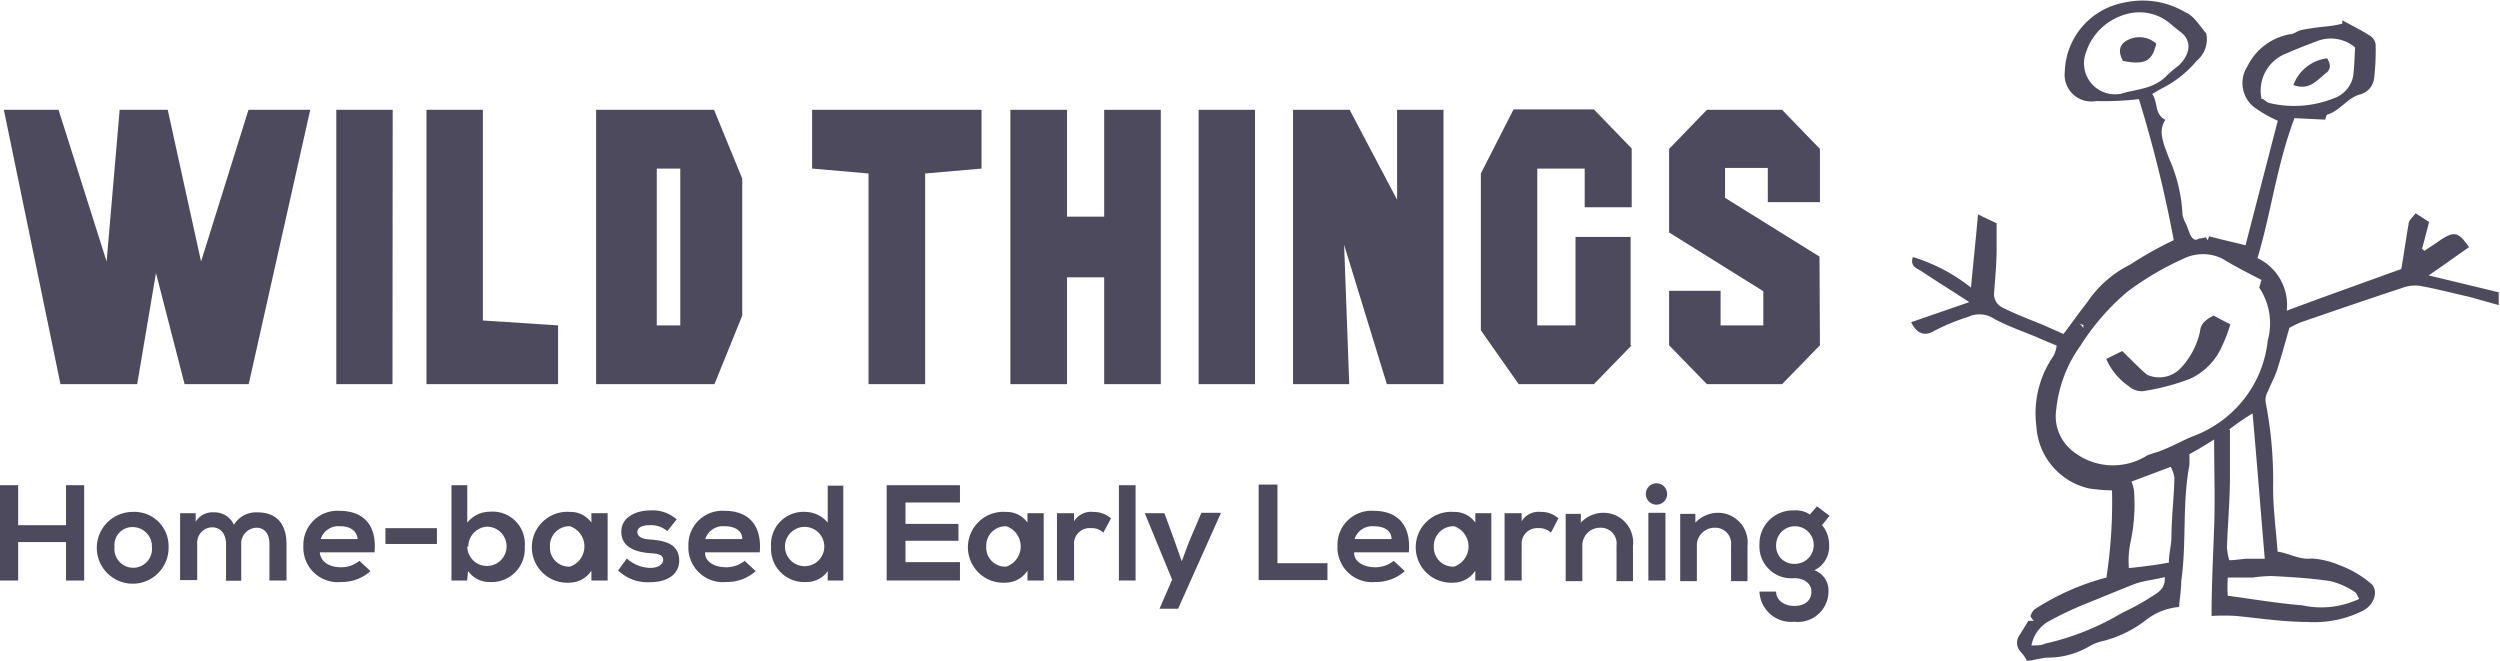
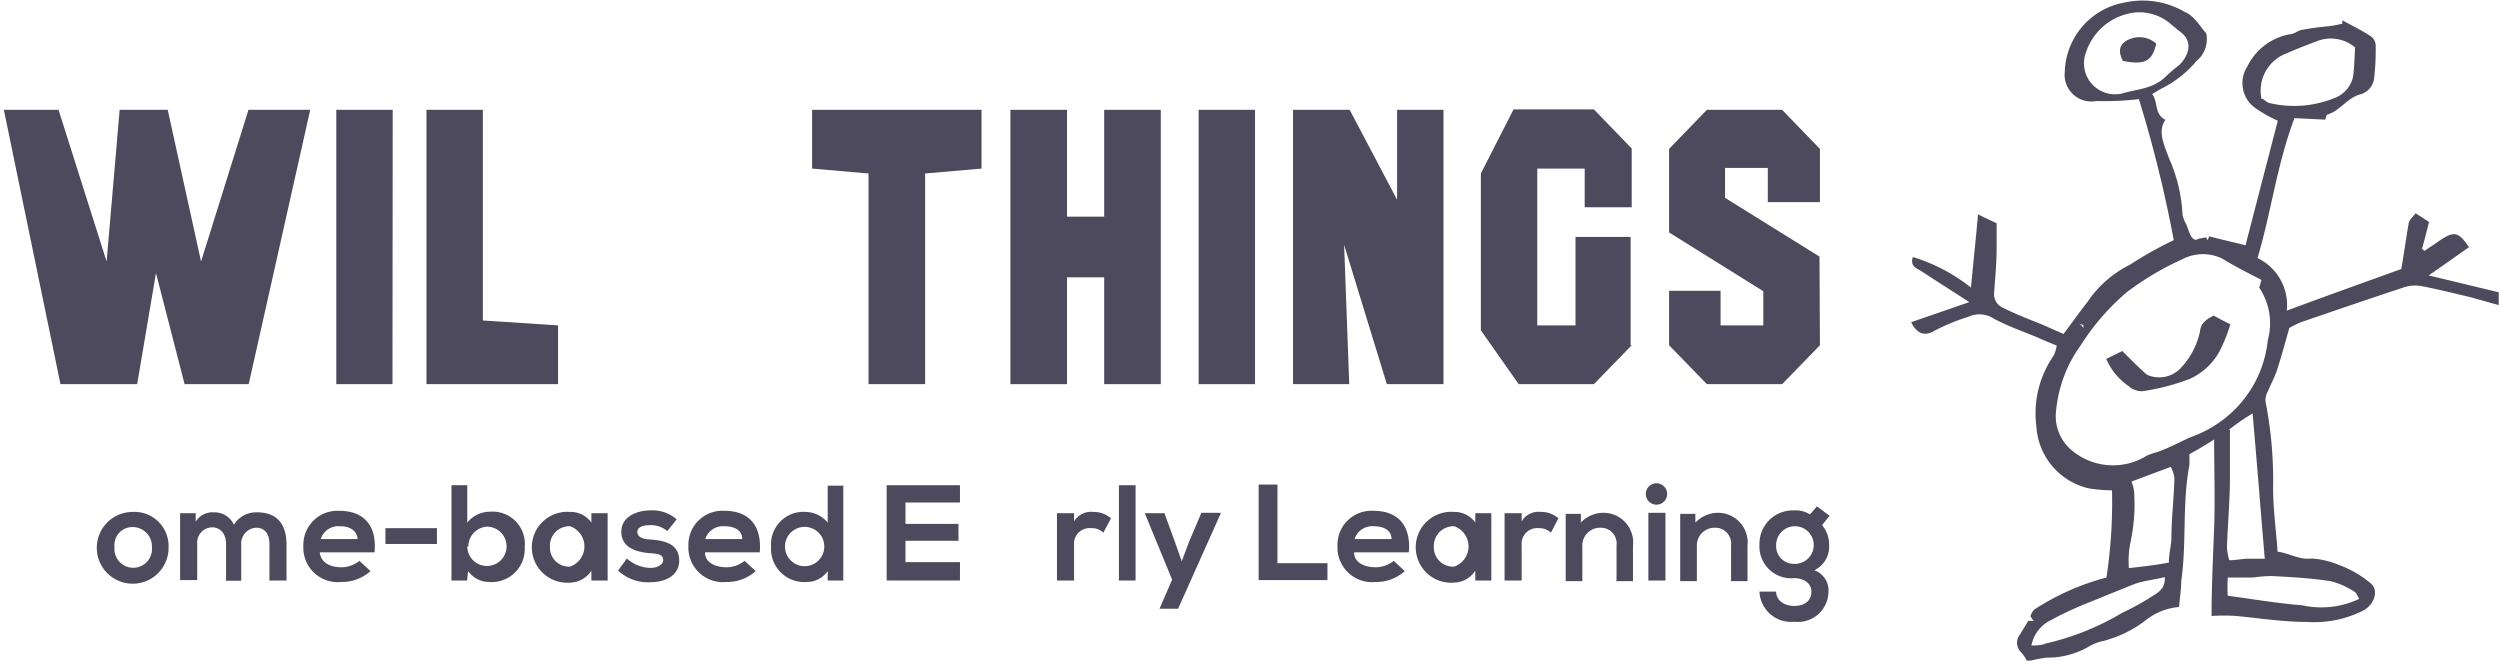
<svg xmlns="http://www.w3.org/2000/svg" id="Layer_1" data-name="Layer 1" viewBox="0 0 117.01 30.92">
  <defs>
    <style>.cls-1{fill:none;}.cls-2{clip-path:url(#clip-path);}.cls-3{fill:#4e4a5d;}</style>
    <clipPath id="clip-path" transform="translate(-12.26 -6.54)">
      <rect class="cls-1" x="-4.89" y="6.54" width="151.29" height="30.92" />
    </clipPath>
  </defs>
  <g class="cls-2">
    <path class="cls-3" d="M115.14,17.72l.37-.07.08.14a1.46,1.46,0,0,1,.07-.19c.52.14,1.06.26,1.7.42.49-1.9,1-3.86,1.51-5.83a5.94,5.94,0,0,1-1.13-.65,1.44,1.44,0,0,1-.29-1.9,2.76,2.76,0,0,1,2-1.5c.19,0,.38-.19.59-.21.38-.07.78-.12,1.16-.16s.45-.07.69-.12c0,0,0-.11,0-.16.45.25.9.46,1.32.74a.55.55,0,0,1,.24.39,11.71,11.71,0,0,1-.07,1.58.89.89,0,0,1-.66.76c-.59.16-.92.74-1.49.93-.1,0-.12.21-.14.25l-1.44-.07c-.83,2.2-1.09,4.42-1.73,6.55a2.43,2.43,0,0,1,1.37,2.46c1.82-.68,3.57-1.3,5.36-1.95.12-.69.22-1.41.34-2.1,0-.19.21-.33.33-.51l.63.41c-.11.42-.21.84-.33,1.25,0,0,.07.07.12.1.24-.17.47-.31.69-.47.68-.46.89-.44,1.39.3-.61.42-1.21.86-1.89,1.32l3.28.79c0,.16,0,.35,0,.6l-1.32-.37c-.78-.18-1.59-.39-2.36-.53a1.65,1.65,0,0,0-.76.07c-1.61.53-3.24,1.09-4.84,1.64a5,5,0,0,0-.52.26c-.19.67-.36,1.29-.55,1.89-.11.37-.3.7-.45,1.07a.82.82,0,0,0-.11.51,19,19,0,0,1,.35,4c0,1,.14,2,.21,3,.55.07,1,.39,1.59.32a3.91,3.91,0,0,1,1.3.31,4.83,4.83,0,0,1,1.44.83c.42.3.23,1-.31,1.29a5.07,5.07,0,0,1-2.62.54c-1.11,0-2.22-.17-3.33-.28a9,9,0,0,0-1.16,0c0-1.39.07-2.76.12-4.12s0-2.73,0-4.14c-.36.23-.74.46-1.16.69a4.88,4.88,0,0,1,0,.53c-.34,1.79-.12,3.61-.38,5.42,0,.39-.07.79-.1,1.2a2.88,2.88,0,0,0-1.51.58,5.51,5.51,0,0,1-2,1,2.33,2.33,0,0,0-.64.23,3.87,3.87,0,0,1-2.06.56,7.52,7.52,0,0,0-.9.18,1.71,1.71,0,0,0-.33-.48.61.61,0,0,1,0-.79c.12-.21.26-.42.38-.63h.26c-.07-.07-.09-.13-.14-.18s.09-.3.19-.37a11.63,11.63,0,0,1,3.35-1.48,23.31,23.31,0,0,0,.26-4.08,7.61,7.61,0,0,1-1.08-.09,3.17,3.17,0,0,1-2.46-2.91,4.72,4.72,0,0,1,.8-3.29,1.42,1.42,0,0,0,.15-.49c-.29-.11-.62-.25-.93-.39-.68-.28-1.39-.53-2-.86a1.24,1.24,0,0,0-1.21-.09,9.74,9.74,0,0,0-1.58.65c-.45.28-.83.14-1.09-.4l2.72-.94c-.78-.51-1.49-.95-2.2-1.42-.23-.16-.59-.23-.44-.69A8.23,8.23,0,0,1,104.51,20c.11-1.21.23-2.29.33-3.43.26.14.54.26.87.42,0,.35,0,.76,0,1.18,0,.69-.07,1.41-.12,2.11a.69.69,0,0,0,.43.67c.59.3,1.2.53,1.82.78l1,.44c.37-.48.73-1,1.11-1.48a5.16,5.16,0,0,1,2-1.76,17.61,17.61,0,0,1,2.05-1.15,59.39,59.39,0,0,0-1.63-6.6,14.25,14.25,0,0,1-2,.09A1.25,1.25,0,0,1,108.9,9.9a3.39,3.39,0,0,1,2.79-3.24,3.93,3.93,0,0,1,2.83.44c.45.18.73.71,1,1a1.31,1.31,0,0,1-.45,1.29,5.12,5.12,0,0,1-1.65,1.3c-.14.07-.26.16-.43.25.29.38.08.93.62,1.21-.38.55-.05,1.18.16,1.78a7.26,7.26,0,0,1,.64,2.66,1.6,1.6,0,0,0,.17.44c.07.16.12.33.19.49S115,17.84,115.14,17.72Zm3,1.94c-.61-.32-1.23-.62-1.84-1a2.06,2.06,0,0,0-1.87,0,13.68,13.68,0,0,0-2.62,1.55,11,11,0,0,0-2.17,2.5,6.18,6.18,0,0,0-1.14,3,2.08,2.08,0,0,0,.66,1.85,3,3,0,0,0,3.59.3,3.38,3.38,0,0,1,.48-.16c.18-.07.37-.14.56-.23.38-.16.74-.37,1.11-.51a5.49,5.49,0,0,0,2.25-1.57,5.34,5.34,0,0,0,1.25-2.92A3,3,0,0,0,118,20,1.93,1.93,0,0,0,118.09,19.66Zm-6.64-8.72c.69-.23,1.56-.21,2.17-.86a6.57,6.57,0,0,1,.57-.48c.5-.49.69-1.16,0-1.62l-.34-.28a2.23,2.23,0,0,0-2.07-.51A2.73,2.73,0,0,0,109.89,9,1.45,1.45,0,0,0,111.45,10.94Zm6.66.23c.1.05.19.16.31.19a5,5,0,0,0,3-.21,1.4,1.4,0,0,0,.92-1c.07-.49.07-1,.1-1.39a1.77,1.77,0,0,0-1.82-.28c-.48.18-.92.35-1.37.55A1.86,1.86,0,0,0,118.11,11.17Zm-1.53,15.48c0,.77,0,1.48,0,2.2,0,1.11-.1,2.2-.14,3.31a2.78,2.78,0,0,0,.11.6c.34,0,.6-.07.88-.07s.57,0,.78,0c-.19-2.22-.36-4.44-.57-6.8C117.19,26.19,116.89,26.42,116.58,26.65Zm-2.86,6.23c0-.37.09-.72.12-1.09,0-1,.12-1.92.14-2.89a1.53,1.53,0,0,0-.17-.51l-1.84.69a1.84,1.84,0,0,1,.12.42,8.44,8.44,0,0,1-.17,2.45,4.22,4.22,0,0,0-.07,1.18C112.52,33.06,113.08,33,113.72,32.88Zm2.81,1.55c1.18.16,2.29.35,3.43.44a4.15,4.15,0,0,0,2.67-.3c-.08-.12-.12-.28-.22-.33a3.46,3.46,0,0,0-1.13-.5c-.9-.14-1.82-.19-2.74-.24a6.65,6.65,0,0,0-.88.07c-.37,0-.75,0-1.18,0C116.51,33.92,116.51,34.18,116.53,34.43Zm-3-.88c-.47.12-.92.16-1.35.3-.85.33-1.65.67-2.48,1a16.08,16.08,0,0,0-1.51.72,1.65,1.65,0,0,0-.9,1.18c.26,0,.45,0,.66-.09a12.28,12.28,0,0,0,3.59-1.44,11.65,11.65,0,0,0,1.35-.74C113.2,34.31,113.62,34.13,113.58,33.55Zm-3.81-11.66c0-.05,0-.12,0-.14s-.07,0-.19-.07A1.13,1.13,0,0,1,109.77,21.89Z" transform="translate(-12.26 -6.54)" />
    <path class="cls-3" d="M115.87,21.31c.24.14.47.25.78.41a7.59,7.59,0,0,1-.38,1,3,3,0,0,1-1.51,1.55,10.36,10.36,0,0,1-2.22.58.91.91,0,0,1-.64-.23,3,3,0,0,1-1.06-1.28l.75-.37c.38.37.76.77,1.16,1.11a1.39,1.39,0,0,0,1.63-.37,3.61,3.61,0,0,0,.85-1.66C115.26,21.65,115.56,21.47,115.87,21.31Z" transform="translate(-12.26 -6.54)" />
    <path class="cls-3" d="M111.62,9.39c-.17-.33-.22-.63.07-.88a1.19,1.19,0,0,1,1.49.07C113,9.39,112.66,9.6,111.62,9.39Z" transform="translate(-12.26 -6.54)" />
-     <path class="cls-3" d="M119.6,10.52a1.93,1.93,0,0,1,1.58-1.25c.15.26.19.44,0,.65C120.71,10.27,120.38,10.8,119.6,10.52Z" transform="translate(-12.26 -6.54)" />
    <path class="cls-3" d="M26.78,11.68,23.9,24.52h-3l-1.34-5.2-.88,5.2H15.09L12.44,11.68H15l2.25,7.1.61-7.1h2.25l1.56,7.1,2.22-7.1Z" transform="translate(-12.26 -6.54)" />
    <path class="cls-3" d="M30.63,24.52H28V11.68h2.64Z" transform="translate(-12.26 -6.54)" />
    <path class="cls-3" d="M38.38,24.52H32.22V11.68h2.64v9.86l3.52.23Z" transform="translate(-12.26 -6.54)" />
-     <path class="cls-3" d="M47,21.31l-1.3,3.21H40.16V11.68h5.52L47,14.9Zm-2.9.46V14.43H43v7.34Z" transform="translate(-12.26 -6.54)" />
    <path class="cls-3" d="M58.2,14.43l-2.64.23v9.86H52.91V14.66l-2.64-.23V11.68H58.2Z" transform="translate(-12.26 -6.54)" />
    <path class="cls-3" d="M66.59,24.52H63.94v-5H62.2v5H59.55V11.68H62.2v5h1.74v-5h2.65Z" transform="translate(-12.26 -6.54)" />
    <path class="cls-3" d="M71,24.52H68.36V11.68H71Z" transform="translate(-12.26 -6.54)" />
    <path class="cls-3" d="M79.82,24.52H77.17l-2-6.52.24,6.52H72.78V11.68h2.65l2.22,4.21V11.68h2.17Z" transform="translate(-12.26 -6.54)" />
-     <path class="cls-3" d="M88.63,22.7l-1.77,1.82H83.34L81.57,22V14.66l1.53-3h3.76l1.77,1.83v2.75h-2.2V14.43H84.21v7.34H86L86,17.63h2.58V22.7Z" transform="translate(-12.26 -6.54)" />
+     <path class="cls-3" d="M88.63,22.7l-1.77,1.82H83.34L81.57,22V14.66l1.53-3h3.76l1.77,1.83v2.75h-2.2V14.43H84.21v7.34H86L86,17.63h2.58V22.7" transform="translate(-12.26 -6.54)" />
    <path class="cls-3" d="M97.44,22.7l-1.77,1.82H92.15L90.38,22.7V20.15h2.41v1.62h2v-1.6l-4.41-2.75V13.51l1.77-1.83h3.52l1.77,1.83V16H95v-1.6H93V15.8l4.42,2.75Z" transform="translate(-12.26 -6.54)" />
-     <path class="cls-3" d="M15.35,33.71v-1.8H13.11v1.8h-.85V29.25h.85v1.87h2.24V29.25h.85v4.46Z" transform="translate(-12.26 -6.54)" />
    <path class="cls-3" d="M20.15,32.14a1.68,1.68,0,1,1-1.7-1.64A1.6,1.6,0,0,1,20.15,32.14Zm-2.53,0a.88.88,0,1,0,1.75,0,.9.9,0,0,0-.88-.93A.84.84,0,0,0,17.62,32.14Z" transform="translate(-12.26 -6.54)" />
    <path class="cls-3" d="M22.84,33.71V32c0-.41-.21-.78-.66-.78a.72.72,0,0,0-.69.78v1.69h-.8V30.56h.73l0,.4a.91.91,0,0,1,.85-.44,1,1,0,0,1,.94.58,1.21,1.21,0,0,1,1.09-.58c.92,0,1.37.55,1.37,1.5v1.69h-.8V32c0-.41-.17-.76-.62-.76a.74.74,0,0,0-.7.79v1.69h-.76Z" transform="translate(-12.26 -6.54)" />
    <path class="cls-3" d="M27.23,32.42c.05.39.4.67,1,.67a1.33,1.33,0,0,0,.85-.3l.52.48a2,2,0,0,1-1.37.51,1.61,1.61,0,0,1-1.77-1.69,1.59,1.59,0,0,1,1.7-1.64c1.09,0,1.75.65,1.63,1.94H27.23ZM29,31.77c-.05-.42-.38-.6-.83-.6a.87.87,0,0,0-.9.6Z" transform="translate(-12.26 -6.54)" />
    <path class="cls-3" d="M30.3,31.26h2.41V32H30.3Z" transform="translate(-12.26 -6.54)" />
    <path class="cls-3" d="M34.13,29.25V31a1.36,1.36,0,0,1,1.06-.51,1.51,1.51,0,0,1,1.63,1.65,1.55,1.55,0,0,1-1.65,1.64,1.21,1.21,0,0,1-1-.51l-.05.44h-.73V29.25Zm0,2.87a.92.92,0,1,0,.92-.93A.93.93,0,0,0,34.18,32.12Z" transform="translate(-12.26 -6.54)" />
    <path class="cls-3" d="M39.94,30.56h.76v3.15h-.76l0-.46a1.23,1.23,0,0,1-1,.56,1.66,1.66,0,1,1,0-3.31,1.19,1.19,0,0,1,1,.5ZM38,32.12a.89.89,0,0,0,.94.94,1,1,0,0,0,0-1.89A.91.91,0,0,0,38,32.12Z" transform="translate(-12.26 -6.54)" />
    <path class="cls-3" d="M43.49,31.4a1.15,1.15,0,0,0-.81-.28c-.38,0-.59.12-.59.32s.19.33.59.35c.62.05,1.37.16,1.37,1,0,.56-.47,1-1.37,1a2,2,0,0,1-1.49-.55l.41-.56a1.69,1.69,0,0,0,1.11.44c.3,0,.59-.14.59-.37s-.19-.3-.64-.32c-.62-.05-1.32-.26-1.32-1s.78-1,1.34-1a1.7,1.7,0,0,1,1.25.42Z" transform="translate(-12.26 -6.54)" />
    <path class="cls-3" d="M45.26,32.42c0,.39.4.67,1,.67a1.35,1.35,0,0,0,.85-.3l.52.48a2,2,0,0,1-1.37.51,1.62,1.62,0,0,1-1.78-1.69,1.59,1.59,0,0,1,1.71-1.64c1.08,0,1.74.65,1.63,1.94H45.26ZM47,31.77c0-.42-.38-.6-.83-.6a.87.87,0,0,0-.9.6Z" transform="translate(-12.26 -6.54)" />
    <path class="cls-3" d="M51.73,29.25v4.46H51l0-.44a1.19,1.19,0,0,1-1,.51,1.55,1.55,0,0,1-1.65-1.64,1.52,1.52,0,0,1,1.63-1.64A1.38,1.38,0,0,1,51,31V29.27h.78ZM49,32.12a.92.92,0,0,0,1.84,0,.92.92,0,1,0-1.84,0Z" transform="translate(-12.26 -6.54)" />
    <path class="cls-3" d="M57.19,33.71H53.76V29.25h3.43v.81H54.64v1h2.48v.79H54.64v1h2.55Z" transform="translate(-12.26 -6.54)" />
-     <path class="cls-3" d="M60.35,30.56h.76v3.15h-.76l0-.46a1.23,1.23,0,0,1-1,.56,1.66,1.66,0,1,1,0-3.31,1.19,1.19,0,0,1,1,.5Zm-1.93,1.56a.89.89,0,0,0,.94.94,1,1,0,0,0,0-1.89A.91.91,0,0,0,58.42,32.12Z" transform="translate(-12.26 -6.54)" />
    <path class="cls-3" d="M62.53,30.56l0,.38a.93.93,0,0,1,.9-.44,1.24,1.24,0,0,1,.83.3l-.36.67a.75.75,0,0,0-.56-.21.73.73,0,0,0-.81.79v1.66h-.8V30.56Z" transform="translate(-12.26 -6.54)" />
    <path class="cls-3" d="M65.41,29.25v4.46h-.78V29.25Z" transform="translate(-12.26 -6.54)" />
    <path class="cls-3" d="M69.4,30.56l-2,4.47h-.87l.59-1.36-1.28-3.11h.92l.5,1.37.31.88.33-.88.59-1.39h.87Z" transform="translate(-12.26 -6.54)" />
    <path class="cls-3" d="M72.05,29.22V32.9h2.34v.79H71.17V29.22Z" transform="translate(-12.26 -6.54)" />
    <path class="cls-3" d="M75.64,32.42c0,.39.4.67,1,.67a1.35,1.35,0,0,0,.85-.3l.52.48a2,2,0,0,1-1.37.51,1.62,1.62,0,0,1-1.78-1.69,1.59,1.59,0,0,1,1.71-1.64c1.08,0,1.74.65,1.63,1.94H75.64Zm1.75-.65c0-.42-.38-.6-.83-.6a.87.87,0,0,0-.9.6Z" transform="translate(-12.26 -6.54)" />
    <path class="cls-3" d="M81.31,30.56h.75v3.15h-.75l0-.46a1.22,1.22,0,0,1-1,.56,1.66,1.66,0,1,1,0-3.31,1.19,1.19,0,0,1,1,.5Zm-1.94,1.56a.9.9,0,0,0,.95.94,1,1,0,0,0,0-1.89A.92.92,0,0,0,79.37,32.12Z" transform="translate(-12.26 -6.54)" />
    <path class="cls-3" d="M83.48,30.56l0,.38a.92.92,0,0,1,.9-.44,1.2,1.2,0,0,1,.82.3l-.35.67a.79.79,0,0,0-.57-.21.73.73,0,0,0-.8.79v1.66h-.8V30.56Z" transform="translate(-12.26 -6.54)" />
    <path class="cls-3" d="M87.92,33.71V32.07a.74.74,0,0,0-.78-.83.83.83,0,0,0-.82.88v1.62h-.78V30.59h.71l0,.41a1.45,1.45,0,0,1,1.07-.46,1.39,1.39,0,0,1,1.37,1.55v1.65h-.81Z" transform="translate(-12.26 -6.54)" />
    <path class="cls-3" d="M90.29,29.66a.48.48,0,0,1-1,0A.48.48,0,0,1,90.29,29.66Zm-.88.88v3.17h.8V30.54Z" transform="translate(-12.26 -6.54)" />
    <path class="cls-3" d="M93.28,33.71V32.07a.74.74,0,0,0-.77-.83.83.83,0,0,0-.83.88v1.62H90.9V30.59h.71l0,.41a1.48,1.48,0,0,1,1.07-.46,1.39,1.39,0,0,1,1.37,1.55v1.65h-.81Z" transform="translate(-12.26 -6.54)" />
    <path class="cls-3" d="M97.3,30.24l.59.44-.35.44a1.4,1.4,0,0,1,.33.93,1.23,1.23,0,0,1-.69,1.18,1,1,0,0,1,.66,1,1.43,1.43,0,0,1-1.6,1.41,1.48,1.48,0,0,1-1.63-1.41h.78c0,.41.38.67.85.67s.8-.23.8-.67-.42-.63-.8-.63a1.49,1.49,0,0,1-1.63-1.57,1.56,1.56,0,0,1,1.63-1.6,1.16,1.16,0,0,1,.73.19Zm-1.91,1.81a.83.83,0,0,0,.85.88.88.88,0,1,0-.85-.88Z" transform="translate(-12.26 -6.54)" />
  </g>
</svg>